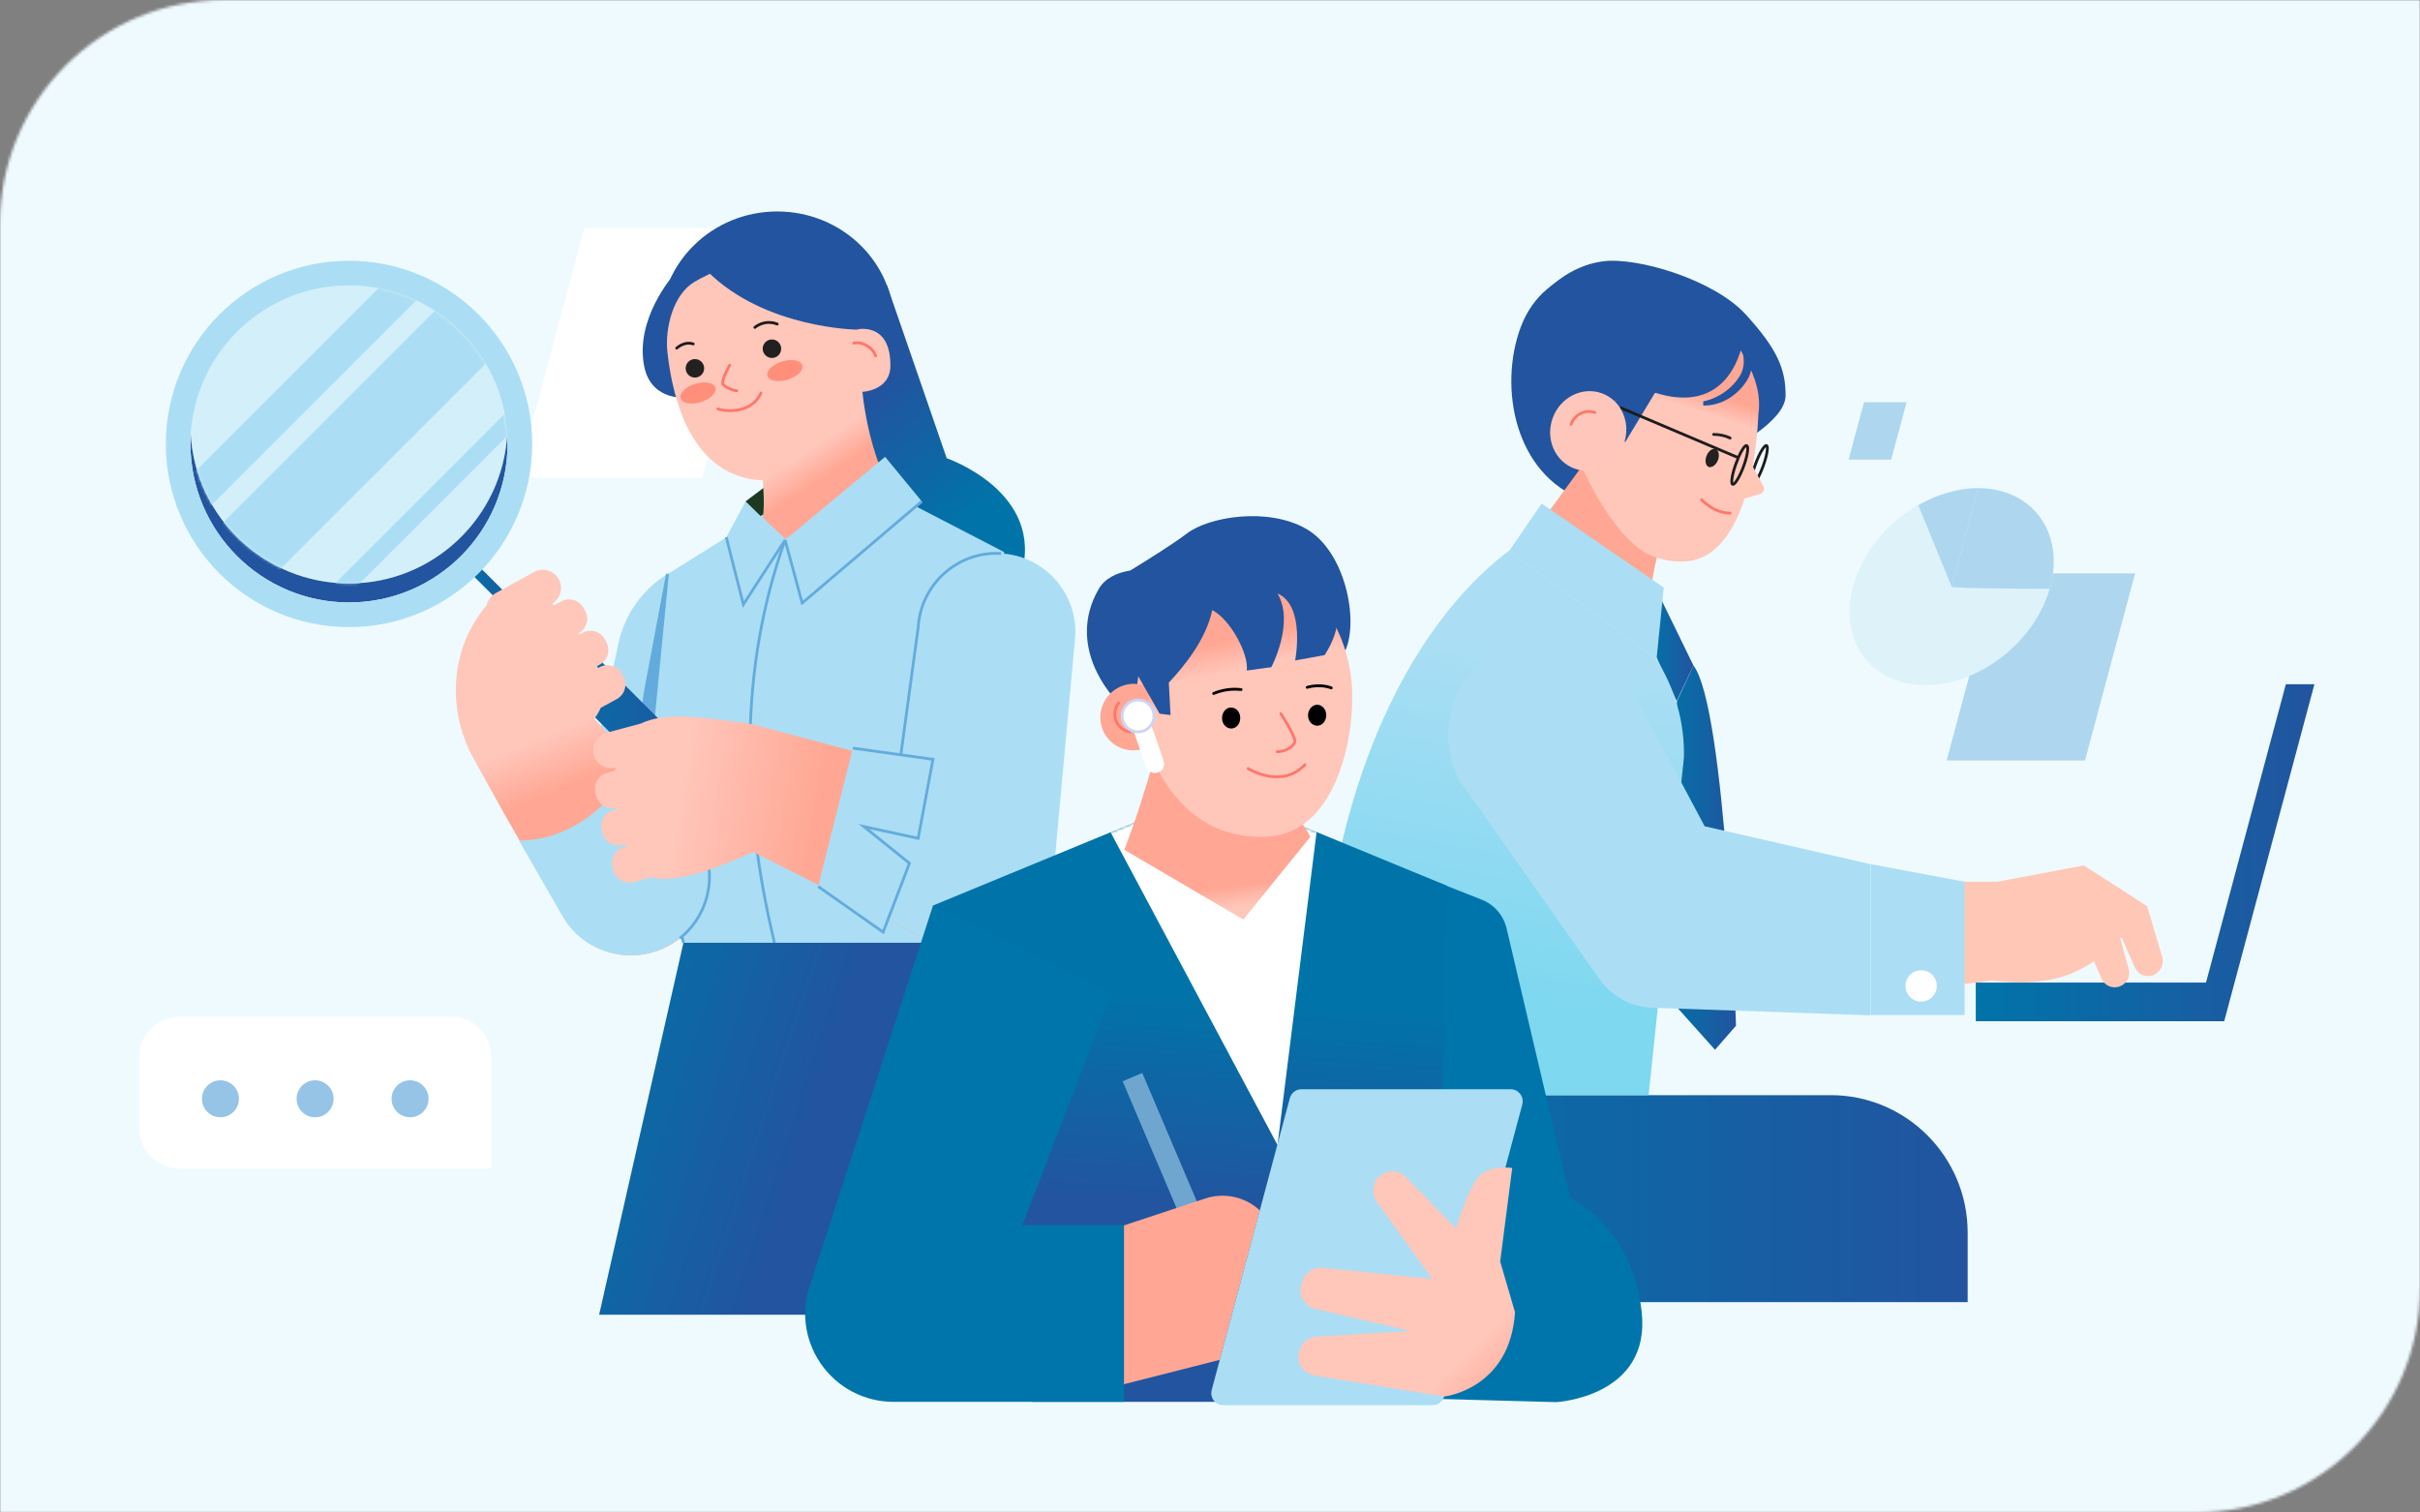
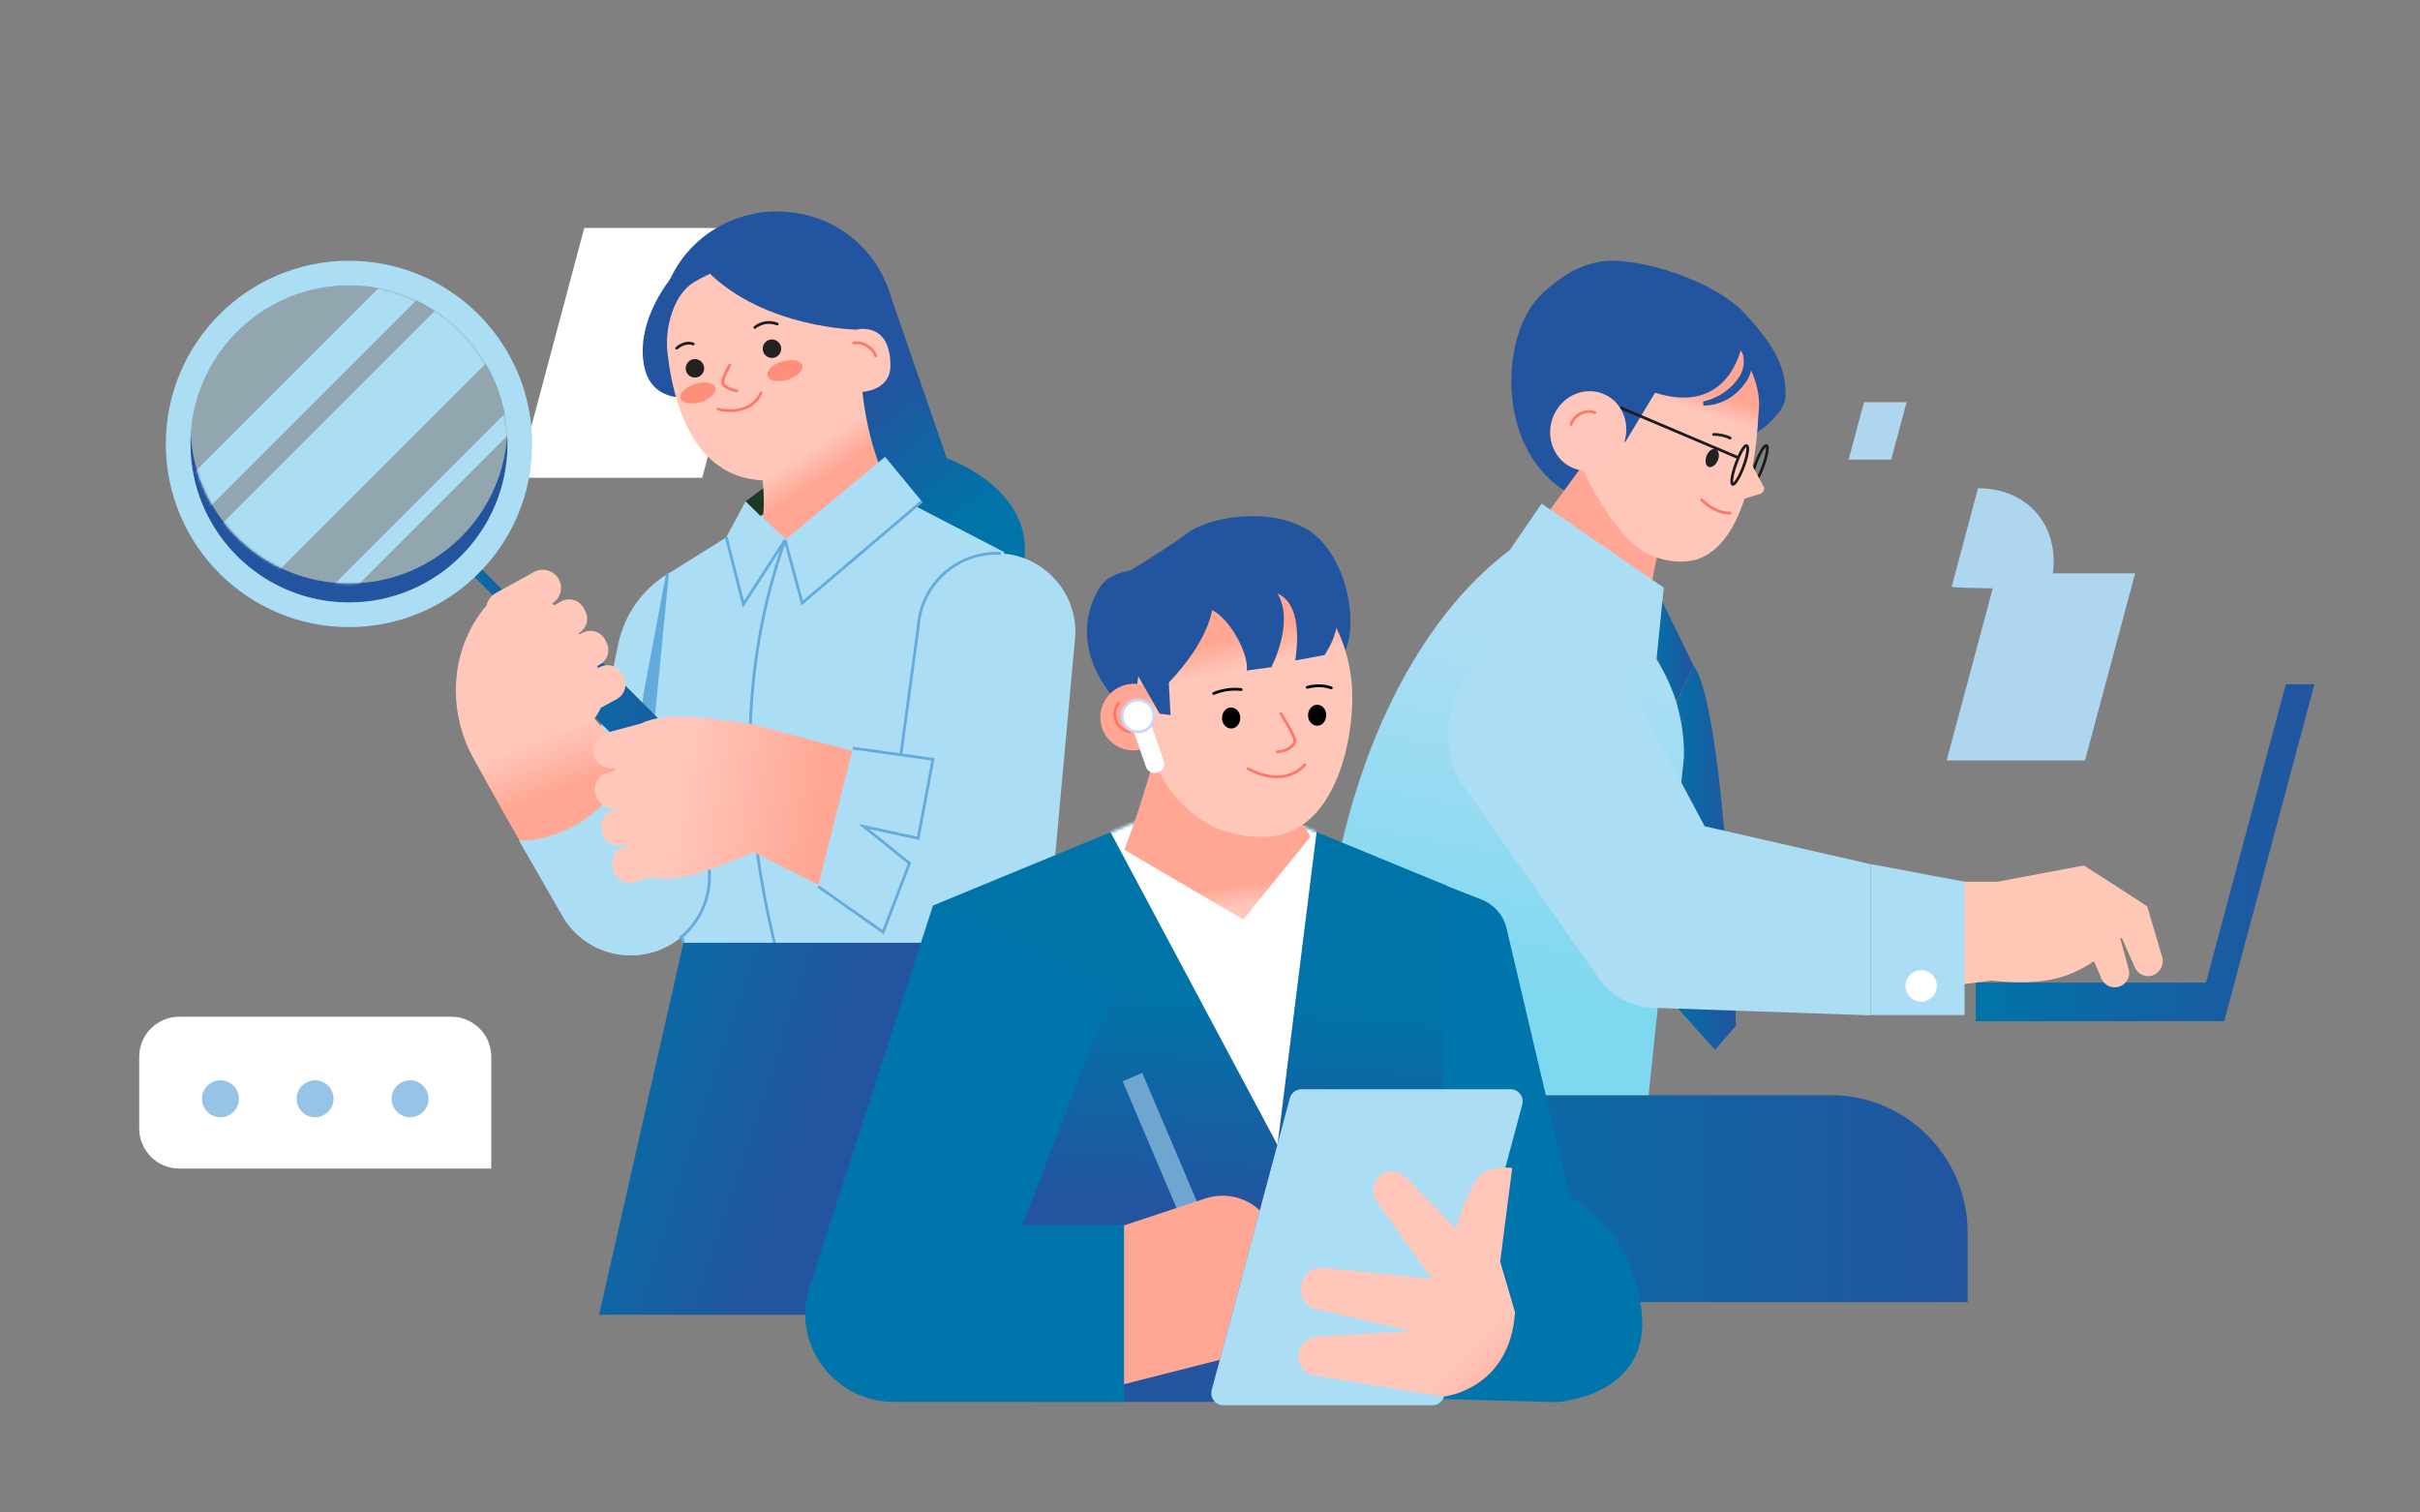
<svg xmlns="http://www.w3.org/2000/svg" width="864" height="540" viewBox="0 0 864 540" fill="none">
  <rect x="0" y="0" width="864" height="540" fill="#808080" stroke="none" />
  <g clip-path="url(#clip0_167_7138)">
    <mask id="mask0_167_7138" style="mask-type:luminance" maskUnits="userSpaceOnUse" x="0" y="0" width="864" height="540">
      <path d="M784 540H0V80C0 35.8 35.8 0 80 0H864V460C864 504.2 828.2 540 784 540Z" fill="white" />
    </mask>
    <g mask="url(#mask0_167_7138)">
-       <path d="M864 0H0V540H864V0Z" fill="#EFFAFF" />
-     </g>
+       </g>
    <mask id="mask1_167_7138" style="mask-type:luminance" maskUnits="userSpaceOnUse" x="0" y="0" width="864" height="540">
      <path d="M784 540H0V80C0 35.8 35.8 0 80 0H864V460C864 504.2 828.2 540 784 540Z" fill="white" />
    </mask>
    <g mask="url(#mask1_167_7138)">
      <path d="M250.7 170.6H184.8L208.6 81.4H274.6L250.7 170.6Z" fill="white" />
    </g>
    <mask id="mask2_167_7138" style="mask-type:luminance" maskUnits="userSpaceOnUse" x="0" y="0" width="864" height="540">
      <path d="M784 540H0V80C0 35.8 35.8 0 80 0H864V460C864 504.2 828.2 540 784 540Z" fill="white" />
    </mask>
    <g mask="url(#mask2_167_7138)">
      <path d="M316.7 101.9L338 163.6C338 163.6 373.4 175.7 364.5 205.5L279.3 230.3L277.5 156.6L316.7 101.9Z" fill="url(#paint0_linear_167_7138)" />
      <path d="M266.2 179L278.3 169.9L282.1 184.7L265.2 190.1L266.2 179Z" fill="#1C3921" />
      <path d="M313.5 173.8L358.5 197.1L351.4 336.7H244L231.2 277.8C228.9 267.2 228.7 256.2 230.7 245.5L238.3 205L272.2 183.8L313.5 173.8Z" fill="#ABDEF4" />
      <path fill-rule="evenodd" clip-rule="evenodd" d="M276.014 336.716C264.098 286.949 263.388 238.746 279.829 192.632L280.771 192.968C264.412 238.854 265.102 286.851 276.986 336.484L276.014 336.716Z" fill="#64ABDD" />
      <path d="M239.1 204.4L238 205.1C229.1 210.7 222.8 219.8 220.7 230.1L204.8 306.4L262.5 304.8L239.1 204.4Z" fill="#ABDEF4" />
      <path fill-rule="evenodd" clip-rule="evenodd" d="M238.791 204.992L231.191 245.492C231.191 245.492 231.191 245.492 231.191 245.492M231.689 277.594L244.489 336.494L243.511 336.706L230.711 277.806C228.397 267.142 228.196 256.075 230.208 245.308L237.809 204.808L238.791 204.992" fill="#64ABDD" />
      <path d="M240.4 98.3C240.4 98.3 226.6 113.8 230 130.8C233.1 146.4 251.6 141.3 251.6 141.3L240.4 98.3Z" fill="#22549F" />
      <path d="M277.5 156.7C300.585 156.7 319.3 138.523 319.3 116.1C319.3 93.677 300.585 75.5 277.5 75.5C254.414 75.5 235.7 93.677 235.7 116.1C235.7 138.523 254.414 156.7 277.5 156.7Z" fill="#22549F" />
      <path d="M307.9 139.9C309.4 153.9 313.6 167.2 317.3 173.2L280.4 192.4L272.4 184.9C273.1 178.3 272.3 172.1 272.3 171.5C247.1 170.4 240.2 143 238.3 125.9C237.3 117.1 240.4 105 248 100.6C250.9 98.9 254.2 97.3 258 95.9C277.9 88.7 296.1 101.7 302.3 103.8L306.1 117.6C306.7 117.5 307.3 117.4 307.9 117.4C313.4 117.4 317.9 120.8 317.9 130.4C318 139.5 307.9 139.9 307.9 139.9Z" fill="url(#paint1_linear_167_7138)" />
      <mask id="mask3_167_7138" style="mask-type:luminance" maskUnits="userSpaceOnUse" x="238" y="93" width="80" height="100">
        <path d="M307.9 139.9C309.4 153.9 313.6 167.2 317.3 173.2L280.4 192.4L272.4 184.9C273.1 178.3 272.3 172.1 272.3 171.5C247.1 170.4 240.2 143 238.3 125.9C237.3 117.1 240.4 105 248 100.6C250.9 98.9 254.2 97.3 258 95.9C277.9 88.7 296.1 101.7 302.3 103.8L306.1 117.6C306.7 117.5 307.3 117.4 307.9 117.4C313.4 117.4 317.9 120.8 317.9 130.4C318 139.5 307.9 139.9 307.9 139.9Z" fill="white" />
      </mask>
      <g mask="url(#mask3_167_7138)">
        <path d="M275.6 127.8C277.423 127.8 278.9 126.323 278.9 124.5C278.9 122.678 277.423 121.2 275.6 121.2C273.778 121.2 272.3 122.678 272.3 124.5C272.3 126.323 273.778 127.8 275.6 127.8Z" fill="#232020" />
        <path d="M248.1 134.8C249.923 134.8 251.4 133.323 251.4 131.5C251.4 129.678 249.923 128.2 248.1 128.2C246.278 128.2 244.8 129.678 244.8 131.5C244.8 133.323 246.278 134.8 248.1 134.8Z" fill="#232020" />
        <path fill-rule="evenodd" clip-rule="evenodd" d="M260.933 130.651C260.933 130.651 260.933 130.651 260.933 130.651L260.931 130.654L260.924 130.665L260.898 130.712C260.875 130.753 260.84 130.813 260.797 130.891C260.71 131.047 260.587 131.271 260.442 131.544C260.151 132.091 259.776 132.83 259.432 133.603C259.086 134.381 258.782 135.173 258.624 135.832C258.544 136.163 258.507 136.438 258.512 136.649C258.516 136.868 258.564 136.955 258.584 136.98C258.59 136.987 258.595 136.993 258.6 137C258.765 137.22 259.09 137.48 259.544 137.748C259.986 138.01 260.509 138.255 261.023 138.461C261.538 138.667 262.032 138.828 262.415 138.925C262.607 138.973 262.761 139.003 262.869 139.016C262.908 139.02 262.936 139.022 262.953 139.022C263.183 138.951 263.436 139.055 263.547 139.277C263.671 139.524 263.571 139.824 263.324 139.947C263.203 140.008 263.08 140.018 263.009 140.021C262.925 140.024 262.838 140.019 262.754 140.009C262.585 139.989 262.385 139.949 262.17 139.894C261.737 139.785 261.2 139.609 260.652 139.389C260.104 139.17 259.533 138.903 259.035 138.609C258.552 138.323 258.093 137.986 257.807 137.61C257.585 137.336 257.518 136.987 257.512 136.669C257.505 136.339 257.562 135.972 257.651 135.599C257.831 134.852 258.164 133.994 258.518 133.197C258.874 132.395 259.261 131.634 259.558 131.075C259.707 130.795 259.834 130.565 259.924 130.404C259.968 130.323 260.004 130.26 260.029 130.217L260.057 130.168L260.065 130.154L260.067 130.15C260.067 130.15 260.067 130.15 260.5 130.4L260.067 130.15C260.205 129.911 260.512 129.829 260.751 129.967C260.99 130.106 261.071 130.412 260.933 130.651Z" fill="#FF7769" />
        <path fill-rule="evenodd" clip-rule="evenodd" d="M271.908 139.846C272.159 139.961 272.27 140.257 272.155 140.508C270.16 144.866 266.372 146.481 263.019 146.945C261.343 147.177 259.763 147.126 258.537 146.984C257.923 146.914 257.394 146.82 256.982 146.727C256.587 146.637 256.26 146.539 256.076 146.447C255.829 146.324 255.729 146.024 255.853 145.777C255.976 145.53 256.277 145.429 256.524 145.553C256.59 145.586 256.813 145.663 257.204 145.752C257.578 145.836 258.071 145.924 258.651 145.991C259.812 146.125 261.307 146.173 262.881 145.955C266.029 145.519 269.441 144.034 271.245 140.092C271.36 139.841 271.657 139.731 271.908 139.846Z" fill="#FF7769" />
        <path fill-rule="evenodd" clip-rule="evenodd" d="M241.6 124.3L241.256 123.943C241.059 124.133 241.053 124.447 241.243 124.644C241.433 124.842 241.747 124.848 241.944 124.658L241.944 124.658L241.947 124.655L241.966 124.638C241.983 124.622 242.01 124.598 242.046 124.567C242.118 124.504 242.227 124.414 242.369 124.309C242.653 124.096 243.062 123.825 243.564 123.586C244.57 123.106 245.904 122.776 247.339 123.269C247.598 123.358 247.88 123.221 247.969 122.962C248.058 122.702 247.92 122.42 247.661 122.331C245.896 121.724 244.281 122.145 243.137 122.69C242.563 122.963 242.098 123.273 241.775 123.514C241.613 123.635 241.486 123.739 241.399 123.815C241.355 123.853 241.321 123.883 241.297 123.905C241.285 123.916 241.275 123.925 241.268 123.931L241.26 123.939L241.258 123.941L241.257 123.942L241.256 123.943C241.256 123.943 241.256 123.943 241.6 124.3ZM241.944 124.658L241.944 124.658L241.944 124.658C241.944 124.658 241.944 124.658 241.944 124.658Z" fill="#1C1C1C" />
        <path fill-rule="evenodd" clip-rule="evenodd" d="M269.5 116.9L269.166 116.533C268.964 116.717 268.949 117.031 269.133 117.234C269.317 117.436 269.631 117.451 269.833 117.267L269.834 117.267L269.837 117.264C269.842 117.26 269.849 117.254 269.86 117.245C269.881 117.227 269.914 117.199 269.959 117.164C270.048 117.093 270.184 116.991 270.363 116.873C270.721 116.637 271.246 116.337 271.91 116.09C273.233 115.598 275.107 115.315 277.323 116.163C277.579 116.261 277.865 116.133 277.963 115.878C278.061 115.622 277.933 115.335 277.677 115.237C275.193 114.286 273.067 114.602 271.565 115.16C270.816 115.438 270.223 115.776 269.816 116.046C269.611 116.181 269.453 116.299 269.344 116.385C269.289 116.429 269.247 116.464 269.217 116.489C269.202 116.502 269.19 116.512 269.182 116.519L269.172 116.528L269.168 116.531L269.167 116.532L269.167 116.533C269.167 116.533 269.166 116.533 269.5 116.9Z" fill="#1C1C1C" />
        <path d="M281.211 135.561C284.642 134.503 286.974 132.191 286.421 130.397C285.867 128.602 282.638 128.005 279.207 129.063C275.777 130.121 273.444 132.433 273.998 134.228C274.551 136.022 277.781 136.619 281.211 135.561Z" fill="#FF8F7B" />
        <path d="M250.207 143.551C253.638 142.493 255.97 140.18 255.417 138.386C254.863 136.592 251.634 135.995 248.203 137.052C244.773 138.11 242.44 140.423 242.994 142.217C243.547 144.011 246.777 144.608 250.207 143.551Z" fill="#FF8F7B" />
      </g>
      <mask id="mask4_167_7138" style="mask-type:luminance" maskUnits="userSpaceOnUse" x="238" y="93" width="80" height="100">
        <path d="M307.9 139.9C309.4 153.9 313.6 167.2 317.3 173.2L280.4 192.4L272.4 184.9C273.1 178.3 272.3 172.1 272.3 171.5C247.1 170.4 240.2 143 238.3 125.9C237.3 117.1 240.4 105 248 100.6C250.9 98.9 254.2 97.3 258 95.9C277.9 88.7 296.1 101.7 302.3 103.8L306.1 117.6C306.7 117.5 307.3 117.4 307.9 117.4C313.4 117.4 317.9 120.8 317.9 130.4C318 139.5 307.9 139.9 307.9 139.9Z" fill="white" />
      </mask>
      <g mask="url(#mask4_167_7138)">
        <path fill-rule="evenodd" clip-rule="evenodd" d="M309.306 123.879C307.921 123.051 306.302 122.673 304.91 122.988C304.641 123.048 304.373 122.879 304.312 122.61C304.251 122.341 304.421 122.073 304.69 122.012C306.398 121.627 308.279 122.099 309.819 123.021C311.358 123.941 312.639 125.359 313.082 126.967C313.155 127.233 312.999 127.508 312.733 127.582C312.467 127.655 312.191 127.499 312.118 127.233C311.762 125.941 310.692 124.708 309.306 123.879Z" fill="#FF7769" />
      </g>
      <path d="M252.6 96.9C273.2 117.4 306.2 117.7 306.2 117.7L303.3 98.3L269.7 91.2L252.6 96.9Z" fill="#22549F" />
      <path d="M369.1 469.4H213.9L244 336.6H351.4C382.8 370.3 373.5 443.8 369.1 469.4Z" fill="url(#paint2_linear_167_7138)" />
      <path d="M316 163.1L280.3 192.8L286.4 215.3L329.1 179L316 163.1Z" fill="#ABDEF4" />
      <path d="M266.2 179L280.3 192.8L265.4 215.8L259.3 191.8L266.2 179Z" fill="#ABDEF4" />
      <path fill-rule="evenodd" clip-rule="evenodd" d="M329.424 179.381L286.123 216.191L279.817 192.931L280.782 192.669L286.676 214.409L328.776 178.619L329.424 179.381Z" fill="#64ABDD" />
      <path fill-rule="evenodd" clip-rule="evenodd" d="M265.603 214.568L259.784 191.677L258.815 191.923L265.197 217.033L280.72 193.072L279.88 192.528L265.603 214.568Z" fill="#64ABDD" />
      <path d="M184.2 220.8L164.6 201.2L167.3 198.5L186.9 218.1L184.2 220.8Z" fill="url(#paint3_linear_167_7138)" />
      <path d="M181.1 155.1C179.3 184.8 154.7 208.3 124.6 208.3C94.5 208.3 69.8 184.7 68.1 155.1C68 156.2 68 157.4 68 158.5C68 189.7 93.4 215.1 124.6 215.1C155.8 215.1 181.2 189.7 181.2 158.5C181.2 157.3 181.1 156.2 181.1 155.1Z" fill="#22549F" />
      <path d="M124.6 93.1C88.5 93.1 59.2 122.4 59.2 158.5C59.2 194.6 88.5 223.9 124.6 223.9C160.7 223.9 190 194.6 190 158.5C190 122.4 160.7 93.1 124.6 93.1ZM124.6 215.1C93.4 215.1 68 189.7 68 158.5C68 157.4 68 156.2 68.1 155.1C69.9 125.4 94.6 101.9 124.6 101.9C154.7 101.9 179.4 125.5 181.1 155.1C181.2 156.2 181.2 157.4 181.2 158.5C181.2 189.7 155.8 215.1 124.6 215.1Z" fill="#ABDEF4" />
      <path opacity="0.4" d="M124.6 208.3C154.7 208.3 179.4 184.7 181.1 155.1C179.3 125.4 154.7 101.9 124.6 101.9C94.5 101.9 69.8 125.5 68.1 155.1C69.8 184.7 94.5 208.3 124.6 208.3Z" fill="#ABDEF4" />
      <mask id="mask5_167_7138" style="mask-type:luminance" maskUnits="userSpaceOnUse" x="68" y="101" width="114" height="108">
        <path d="M124.6 208.3C154.7 208.3 179.4 184.7 181.1 155.1C179.3 125.4 154.7 101.9 124.6 101.9C94.5 101.9 69.8 125.5 68.1 155.1C69.8 184.7 94.5 208.3 124.6 208.3Z" fill="white" />
      </mask>
      <g mask="url(#mask5_167_7138)">
        <path d="M196.147 107.116L177.621 88.59L53.878 212.333L72.404 230.859L196.147 107.116Z" fill="#ABDEF4" />
        <path d="M172.437 83.409L163.528 74.499L39.785 198.242L48.695 207.151L172.437 83.409Z" fill="#ABDEF4" />
        <path d="M212.862 123.851L208.478 119.467L84.735 243.209L89.119 247.593L212.862 123.851Z" fill="#ABDEF4" />
      </g>
      <path d="M248.5 289C246.5 289 244.5 288.2 243 286.7L184.9 228.6C181.8 225.5 181.8 220.6 184.9 217.5C188 214.4 192.9 214.4 196 217.5L254.1 275.6C257.2 278.7 257.2 283.6 254.1 286.7C252.5 288.2 250.5 289 248.5 289Z" fill="url(#paint4_linear_167_7138)" />
      <path d="M247.9 296.3L226.4 272.3L221.8 267.2L221.7 267.1L212.2 256.6C213.2 255.3 213.9 254 214.5 252.7C214.6 252.7 214.6 252.7 214.7 252.6L220.2 249.6C223.1 248 224.1 244.4 222.6 241.6L222.1 240.6C220.5 237.7 216.9 236.7 214.1 238.2L213.5 238.5C213.4 238.3 213.3 238 213.2 237.8L214.1 237.3C217 235.7 218 232.1 216.5 229.3L216 228.3C214.4 225.4 210.8 224.4 208 225.9L206.9 226.5C206.8 226.4 206.7 226.2 206.6 226.1C209.4 224.5 210.5 220.9 208.9 218.1L208.4 217.1C206.8 214.2 203.2 213.2 200.4 214.7L197.8 216.1C197.6 215.9 197.3 215.7 197.1 215.5C200.1 213.7 201.2 209.9 199.5 206.8C197.8 203.7 193.8 202.5 190.7 204.2L176.9 211.8C175.2 212.8 174.1 214.4 173.7 216.2C172.1 218 170.7 220 169.3 222.3C160.5 237.1 160.7 255.6 169 270.7L180 290.5L185.5 300.1L200.9 326.9C208.6 340.4 225.9 345.1 239.4 337.3C253.7 328.9 257.7 309.8 247.9 296.3Z" fill="url(#paint5_linear_167_7138)" />
      <path d="M239.2 337.3C225.7 345.1 208.4 340.5 200.7 326.9L185.3 300.1C197 300.3 214.8 293.9 226.4 272.3L247.9 296.3C257.7 309.8 253.7 328.9 239.2 337.3Z" fill="#ABDEF4" />
      <path fill-rule="evenodd" clip-rule="evenodd" d="M247.51 296.714L226.028 272.734L226.772 272.066L248.29 296.086L248.305 296.106C257.464 308.725 254.818 326.027 243.011 335.392L242.389 334.608C253.775 325.578 256.333 308.894 247.51 296.714Z" fill="#64ABDD" />
      <path d="M354 281.3L311.1 269.9L267.9 258.4C253.6 256.7 238.4 253.6 228.9 258.3L216.6 261.6C213.1 262.5 211.1 266.1 212 269.5C212.9 272.9 216.3 274.9 219.7 274.1C219.7 274.4 219.6 274.7 219.6 275.1L216.8 275.9C213.6 276.7 211.8 280 212.6 283.1L212.9 284.2C213.7 287.3 217 289.2 220.1 288.4C220.1 288.6 220.2 288.7 220.2 288.9L219 289.2C215.8 290 214 293.3 214.8 296.4L215.1 297.5C215.9 300.7 219.2 302.5 222.3 301.7L223.3 301.4C223.4 301.7 223.5 301.9 223.6 302.2L222.9 302.4C219.7 303.2 217.9 306.5 218.7 309.6L219 310.7C219.8 313.9 223.1 315.7 226.2 314.9L232.3 313.3C232.4 313.3 232.5 313.2 232.7 313.2C243.1 316.3 264 306.2 269 304.2L298.6 319.2H298.7L335.6 337.9C352.1 344.3 370.6 334.9 375.2 317.8C379.5 302 370 285.6 354 281.3Z" fill="url(#paint6_linear_167_7138)" />
      <path d="M357.4 197.6C341.9 196.7 328.7 208.6 327.8 224.1L321.2 272.6L311.2 269.9L298.7 319.2H298.8L335.7 337.9C352.2 344.3 370.7 334.9 375.3 317.8C376 315.2 376.3 312.7 376.3 310.2L383.9 227C384.7 211.7 372.8 198.4 357.4 197.6Z" fill="#ABDEF4" />
      <path fill-rule="evenodd" clip-rule="evenodd" d="M327.302 224.052C328.228 208.289 341.656 196.185 357.429 197.101L357.371 198.099C342.15 197.216 329.183 208.901 328.299 224.129L328.298 224.148L321.695 272.668L320.704 272.533L327.302 224.052Z" fill="#64ABDD" />
      <path d="M292.1 316.5L315.3 332.8L324.7 308.2L308.4 295.1L327.8 299.3L333.1 271.1L304.5 267.1L292.1 316.5Z" fill="#ABDEF4" />
      <path fill-rule="evenodd" clip-rule="evenodd" d="M304.569 266.605L333.688 270.678L328.196 299.898L310.364 296.037L325.297 308.039L315.538 333.578L291.812 316.909L292.387 316.091L315.062 332.022L324.103 308.362L306.436 294.163L327.403 298.703L332.512 271.523L304.431 267.595L304.569 266.605Z" fill="#64ABDD" />
      <path d="M542.9 116.9C535 138.2 540.7 169.4 565.4 178.5C590.1 187.6 617.1 172.7 625 151.4C632.9 130.1 622.5 107.6 597.7 98.5C578.2 91.3 551.5 93.7 542.9 116.9Z" fill="#22549F" />
      <path fill-rule="evenodd" clip-rule="evenodd" d="M625.817 172.567C625.817 172.567 625.817 172.567 625.816 172.566ZM625.769 172.403C625.76 172.35 625.752 172.286 625.746 172.208C625.723 171.855 625.762 171.339 625.873 170.682C626.093 169.378 626.577 167.619 627.278 165.722C627.979 163.826 628.754 162.175 629.436 161.04C629.778 160.47 630.084 160.052 630.331 159.799C630.386 159.743 630.434 159.7 630.475 159.666C630.484 159.718 630.492 159.782 630.497 159.861C630.521 160.213 630.482 160.73 630.371 161.386C630.151 162.691 629.667 164.45 628.966 166.346C628.265 168.243 627.49 169.894 626.808 171.028C626.465 171.599 626.159 172.017 625.912 172.269C625.858 172.325 625.81 172.369 625.769 172.403ZM630.427 159.501C630.427 159.501 630.427 159.502 630.428 159.503ZM624.887 170.516C625.12 169.133 625.624 167.313 626.34 165.376C627.055 163.439 627.856 161.728 628.578 160.526C628.937 159.928 629.29 159.434 629.617 159.1C629.779 158.934 629.955 158.786 630.143 158.691C630.33 158.595 630.589 158.524 630.86 158.624C631.131 158.724 631.281 158.947 631.361 159.141C631.442 159.335 631.48 159.563 631.495 159.794C631.526 160.26 631.473 160.865 631.357 161.552C631.124 162.935 630.62 164.756 629.904 166.693C629.188 168.63 628.388 170.341 627.665 171.543C627.307 172.141 626.954 172.635 626.627 172.969C626.465 173.134 626.288 173.282 626.101 173.378C625.913 173.473 625.655 173.545 625.384 173.444C625.113 173.344 624.963 173.122 624.882 172.928C624.802 172.733 624.764 172.506 624.749 172.274C624.717 171.808 624.771 171.204 624.887 170.516Z" fill="#1C1C1C" />
      <path d="M545.7 111.5C545.7 111.5 555.1 95.6 572.3 93.3C584.5 91.7 611.9 99.8 623.3 112.3C634.7 124.8 637.5 131.9 637.5 141.2C637.5 150.5 618 160.2 618 160.2L545.7 111.5Z" fill="#22549F" />
      <path d="M588.7 221.6L546.3 191.7L569.4 160.2L598.3 179.9L594.8 188.9C591.6 197.1 589.7 205.8 589.1 214.6L588.7 221.6Z" fill="url(#paint7_linear_167_7138)" />
      <path d="M618.3 119.9L597.4 139.3C586.1 140.9 577.1 142.9 576 143.2C575.9 143.2 575.9 143.2 575.9 143.2L566.2 146.1L565.1 167.4C565.1 167.4 576.7 193.9 590.4 198.7C593.8 199.9 597.2 200.6 600.7 200.5C619.8 200.3 626.7 171.7 627.8 147.9C629.2 137.9 624.3 129.4 618.3 119.9Z" fill="url(#paint8_linear_167_7138)" />
      <path d="M624.1 163.4L629.6 173.6C630.2 174.6 629.6 175.9 628.5 176.3L620.4 178.8L618.3 172.8L624.1 163.4Z" fill="#FFC7B6" />
      <path fill-rule="evenodd" clip-rule="evenodd" d="M607.166 178.027C607.372 177.843 607.688 177.861 607.872 178.066L607.5 178.4C607.872 178.066 607.872 178.066 607.872 178.066L607.872 178.066C607.872 178.066 607.872 178.066 607.872 178.066L607.874 178.068L607.881 178.076C607.888 178.084 607.899 178.096 607.915 178.112C607.945 178.144 607.991 178.193 608.053 178.256C608.176 178.381 608.36 178.562 608.6 178.78C609.081 179.216 609.783 179.8 610.663 180.383C612.431 181.553 614.884 182.7 617.7 182.7C617.976 182.7 618.2 182.924 618.2 183.2C618.2 183.476 617.976 183.7 617.7 183.7C614.615 183.7 611.969 182.447 610.111 181.217C609.18 180.6 608.438 179.983 607.928 179.52C607.672 179.288 607.475 179.094 607.34 178.957C607.272 178.888 607.22 178.834 607.185 178.796C607.167 178.777 607.153 178.762 607.144 178.751L607.132 178.739L607.129 178.735L607.128 178.734L607.128 178.734C607.128 178.734 607.127 178.734 607.5 178.4L607.127 178.734C606.943 178.528 606.961 178.212 607.166 178.027Z" fill="#FF7769" />
      <path d="M622.4 120.5C622.7 118.6 622.7 117 622.6 116.3L619.9 117.3C619.8 117.2 619.7 117 619.5 116.9C619.5 116.9 618.8 117.5 618.6 117.7L578.3 132.1C578.3 132.1 577.9 137.1 584 139.3L572.5 145.3L580.2 157.9L590.9 140.2C611.3 146.7 619.2 133.7 621.7 124.3C622.8 127.4 623 130.7 621.5 133.6C618.8 138.5 613.6 142.2 608.1 143.3V144.8C614.8 144.9 621 140.8 624.2 135C626.6 130.1 625.2 124.8 622.4 120.5Z" fill="#22549F" />
      <path d="M613.3 164.4C614 162.7 613.7 160.9 612.6 160.4C611.5 159.9 610 160.9 609.3 162.7C608.6 164.4 608.9 166.2 610 166.7C611.1 167.1 612.6 166.1 613.3 164.4Z" fill="#232020" />
      <path fill-rule="evenodd" clip-rule="evenodd" d="M611.304 155.1C611.304 154.826 611.526 154.604 611.8 154.604C613.861 154.604 616.04 155.015 617.922 155.956C618.167 156.079 618.266 156.377 618.144 156.622C618.021 156.867 617.723 156.966 617.478 156.843C615.76 155.984 613.739 155.596 611.8 155.596C611.526 155.596 611.304 155.374 611.304 155.1Z" fill="#232020" />
      <path fill-rule="evenodd" clip-rule="evenodd" d="M621.071 163.572C620.862 164.291 620.557 165.003 620.266 165.682L620.265 165.685C619.575 167.558 619.112 169.296 618.906 170.591C618.802 171.243 618.768 171.76 618.794 172.116C618.8 172.202 618.81 172.273 618.82 172.33C618.859 172.298 618.903 172.258 618.954 172.207C619.203 171.959 619.513 171.544 619.861 170.976C620.552 169.848 621.339 168.204 622.031 166.327C622.723 164.449 623.187 162.708 623.38 161.414C623.478 160.762 623.502 160.251 623.465 159.901C623.453 159.792 623.437 159.709 623.42 159.649C623.405 159.661 623.388 159.674 623.37 159.689C623.204 159.83 622.989 160.079 622.737 160.446C622.24 161.167 621.66 162.25 621.071 163.572ZM623.528 159.583C623.528 159.583 623.527 159.584 623.526 159.584ZM618.871 172.495C618.871 172.495 618.871 172.495 618.87 172.493C618.871 172.494 618.871 172.495 618.871 172.495ZM622.723 158.926C622.956 158.73 623.336 158.485 623.758 158.626L623.767 158.629L623.775 158.632C624.036 158.729 624.196 158.934 624.291 159.133C624.385 159.33 624.434 159.56 624.46 159.795C624.51 160.268 624.472 160.875 624.369 161.561C624.163 162.942 623.677 164.751 622.969 166.673C622.261 168.595 621.447 170.302 620.714 171.499C620.349 172.094 619.991 172.585 619.661 172.914C619.498 173.078 619.32 173.224 619.13 173.316C618.941 173.408 618.676 173.476 618.403 173.36C618.145 173.249 618.005 173.027 617.929 172.838C617.851 172.644 617.813 172.419 617.796 172.188C617.763 171.721 617.81 171.119 617.919 170.434C618.137 169.057 618.622 167.249 619.331 165.327L619.335 165.315L619.34 165.303C619.643 164.597 619.929 163.927 620.119 163.263L620.129 163.229L620.143 163.197C620.749 161.833 621.363 160.677 621.913 159.879C622.186 159.483 622.459 159.151 622.723 158.926Z" fill="#1C1C1C" />
      <path fill-rule="evenodd" clip-rule="evenodd" d="M620.405 163.86L578.205 145.96L578.595 145.04L620.795 162.94L620.405 163.86Z" fill="#1C1C1C" />
      <path d="M579.698 158.54C582.435 151.132 578.985 143.031 571.992 140.447C564.998 137.863 557.109 141.774 554.372 149.182C551.635 156.59 555.085 164.69 562.079 167.274C569.072 169.858 576.961 165.948 579.698 158.54Z" fill="#FFC7BB" />
      <path fill-rule="evenodd" clip-rule="evenodd" d="M569.234 147.771C566.103 146.666 562.581 148.318 561.37 151.67C561.276 151.929 560.99 152.064 560.73 151.97C560.47 151.876 560.336 151.59 560.43 151.33C561.819 147.482 565.897 145.533 569.566 146.828C569.827 146.92 569.963 147.206 569.871 147.466C569.78 147.727 569.494 147.863 569.234 147.771Z" fill="#FF7769" />
      <path d="M816.1 244.3L787.6 350.8H705.4V364.6H783.9H792.6H794.1L826.3 244.3H816.1Z" fill="url(#paint9_linear_167_7138)" />
      <path d="M469.5 391C455.4 426.5 481.6 464.9 519.7 464.9H702.5V440.1C702.5 413 680.6 391 653.6 391H469.5Z" fill="url(#paint10_linear_167_7138)" />
      <path d="M604.6 237.6C616.1 252.4 619.8 366.2 619.8 366.2L612.3 374.8L594.3 354.7L598.7 250.4L604.6 237.6Z" fill="url(#paint11_linear_167_7138)" />
      <path d="M592.7 213.2L604.6 237.6L598.6 250.3L588.6 228.6L592.7 213.2Z" fill="url(#paint12_linear_167_7138)" />
      <path d="M601.2 270.5L588.6 391H469.5C469.5 262.2 517.9 212.2 538.8 196.6L591.4 235.4C598 245.8 601.5 257.9 601.2 270.5Z" fill="url(#paint13_linear_167_7138)" />
      <path d="M594 209.8L591.4 235.6V235.5L538.8 196.7L550.4 179.8L594 209.8Z" fill="#ABDEF4" />
      <path d="M772 341.8L766.6 323.6L757.1 317.4L744 309L713.1 314.8H681.7L675.5 354.6L711.1 350.1C728.4 351.9 737.9 349.7 747.6 343.2L750.3 349.4C751.4 352 754.4 353.2 757 352.1C759.4 351.1 760.7 348.5 760 346L757 335.1C757.1 335 757.1 334.9 757.2 334.8L757.6 335L762.2 345.4C763.3 348 766.3 349.2 768.9 348.1C771.4 346.9 772.7 344.3 772 341.8Z" fill="#FFC7B6" />
      <path d="M608.6 295L582.3 245.6C573.4 229.4 553.4 223 536.7 231C519 239.5 511.9 261.1 521 278.5L571 349.5C575.4 355.8 582.5 359.6 590.1 359.8L667.7 362.5V308.5L608.6 295Z" fill="#ABDEF4" />
      <path d="M701.4 314.8L667.8 308.5V362.4H701.4V314.8Z" fill="#ABDEF4" />
      <path d="M685.9 357.6C688.993 357.6 691.5 355.092 691.5 352C691.5 348.907 688.993 346.4 685.9 346.4C682.807 346.4 680.3 348.907 680.3 352C680.3 355.092 682.807 357.6 685.9 357.6Z" fill="white" />
      <path d="M506.4 312.3L529 321.2C533.5 323 536.8 326.8 537.9 331.5L560.5 427.6C560.5 427.6 582.6 437.6 586.1 468.2C589.6 498.8 555.6 500.6 555.6 500.6L511.5 499.4L510 415.7L506.4 312.3Z" fill="#0075AB" />
      <path d="M408 292.4L333.1 323.3L368.6 500.5H512.8L516.5 316.2L463.6 294.4L408 292.4Z" fill="url(#paint14_linear_167_7138)" />
      <mask id="mask6_167_7138" style="mask-type:luminance" maskUnits="userSpaceOnUse" x="333" y="292" width="184" height="209">
        <path d="M408 292.4L333.1 323.3L368.6 500.5H512.8L516.5 316.2L463.6 294.4L408 292.4Z" fill="white" />
      </mask>
      <g mask="url(#mask6_167_7138)">
        <path d="M390.4 285.7L456.1 408.8L470.9 290.3L390.4 285.7Z" fill="white" />
      </g>
      <path d="M401.4 500.5H319C308.6 500.5 298.9 495.4 293 486.8C287.1 478.2 285.8 467.3 289.6 457.6L333.1 323.3L396.9 354.6L365 437.4H401.4V500.5Z" fill="#0075AB" />
      <path d="M407.812 383.073L400.817 386.046L432.026 459.494L439.021 456.521L407.812 383.073Z" fill="#6FA6D0" />
      <path d="M449.4 431.8L449.8 432.2L435.5 485.5L401.3 494.2V437.5L430.3 427.9C436.9 425.7 444.2 427.2 449.4 431.8Z" fill="url(#paint15_linear_167_7138)" />
      <path d="M511.5 501.7H436.7C433.9 501.7 431.9 499 432.6 496.3L460.5 392.1C461 390.2 462.7 388.9 464.6 388.9H539.4C542.2 388.9 544.2 391.6 543.5 394.3L515.6 498.5C515.1 500.4 513.4 501.7 511.5 501.7Z" fill="#ABDEF4" />
      <path d="M540.9 468.5L535.6 450.4L539.9 417C539.9 417 531.4 415.7 527.6 420.5C523.8 425.3 519.8 438.6 519.8 438.6L501.5 419.8C498.8 417.5 494.8 417.7 492.3 420.1C489.9 422.5 489.6 426.2 491.5 429L511.3 456.6L472.6 452.7C469.3 452.2 466 454.2 465 457.4L464.6 458.5C463.4 462.3 465.7 466.4 469.6 467.3L503.5 475.2L470.1 477.2C467 477.4 464.4 479.6 463.8 482.7L463.7 483C462.9 486.8 465.4 490.4 469.2 491.1L515.6 498.6C515.6 498.6 539.1 496.1 540.9 468.5Z" fill="url(#paint16_linear_167_7138)" />
      <path d="M467.8 298.8L443.9 328.3L401.4 303.4C410.5 279.7 415.1 258.5 415.1 258.5L463.2 279.9C461.9 294.1 464.8 292.3 467.8 298.8Z" fill="url(#paint17_linear_167_7138)" />
      <path d="M466.5 188.9C452.7 180.9 431.5 184.5 423.7 190.5C419 194.1 409.9 199.8 403.5 203.7C398.6 204.5 394.4 206.5 392.2 210.4C380.3 231.2 397.8 249.2 397.8 249.2L408.1 246.6L423.4 215.8L480.4 232.1C485.1 221.2 480.3 197 466.5 188.9Z" fill="#22549F" />
      <path d="M471.6 215.4C478.9 224.7 482.6 236.3 482.8 248.1C483.1 265.6 476.2 297.5 452.5 298.7C417.7 300.5 407.7 263.9 406 252.6C404.3 241.2 411.4 207.8 437.1 202.1C453.4 198.4 464.6 206.4 471.6 215.4Z" fill="url(#paint18_linear_167_7138)" />
      <path d="M436.3 256.4C436.3 258.5 437.8 260.1 439.6 260.1C441.4 260.1 442.8 258.4 442.8 256.3C442.8 254.2 441.3 252.6 439.5 252.6C437.7 252.6 436.3 254.3 436.3 256.4Z" fill="black" />
      <path d="M467 255.4C467 257.5 468.5 259.1 470.3 259.1C472.1 259.1 473.5 257.4 473.5 255.3C473.5 253.2 472 251.6 470.2 251.6C468.4 251.7 467 253.4 467 255.4Z" fill="black" />
      <path fill-rule="evenodd" clip-rule="evenodd" d="M457.03 254.379C457.262 254.23 457.571 254.297 457.721 254.529L457.3 254.8C457.721 254.529 457.721 254.529 457.721 254.529L457.737 254.554L457.782 254.626C457.822 254.688 457.88 254.78 457.954 254.897C458.102 255.131 458.312 255.467 458.563 255.875C459.065 256.691 459.731 257.797 460.385 258.954C461.038 260.109 461.685 261.325 462.144 262.359C462.374 262.875 462.562 263.359 462.681 263.773C462.792 264.162 462.87 264.581 462.785 264.921L462.783 264.929C462.54 265.842 461.73 266.807 460.583 267.545C459.42 268.294 457.856 268.847 456.014 268.9C455.738 268.908 455.508 268.69 455.5 268.414C455.492 268.138 455.71 267.908 455.986 267.9C457.644 267.853 459.03 267.356 460.042 266.704C461.067 266.045 461.657 265.262 461.816 264.676C461.83 264.613 461.826 264.42 461.719 264.048C461.619 263.697 461.451 263.262 461.231 262.765C460.79 261.775 460.162 260.591 459.515 259.446C458.869 258.303 458.21 257.209 457.712 256.399C457.463 255.995 457.254 255.662 457.108 255.431C457.035 255.315 456.978 255.225 456.939 255.163L456.894 255.094L456.88 255.071C456.73 254.838 456.797 254.529 457.03 254.379Z" fill="#FF7769" />
      <path fill-rule="evenodd" clip-rule="evenodd" d="M475.498 245.141C475.498 245.141 475.498 245.141 475.302 245.596L475.498 245.141C475.752 245.251 475.868 245.545 475.759 245.798C475.649 246.052 475.355 246.168 475.102 246.059C475.102 246.059 475.102 246.059 475.102 246.059C475.102 246.059 475.102 246.059 475.102 246.059L475.102 246.059L475.101 246.059L475.097 246.057L475.071 246.046C475.046 246.037 475.009 246.022 474.958 246.003C474.856 245.965 474.702 245.911 474.5 245.85C474.098 245.729 473.506 245.578 472.765 245.47C471.283 245.253 469.206 245.204 466.837 245.881C466.572 245.957 466.295 245.803 466.219 245.537C466.143 245.272 466.297 244.995 466.563 244.919C469.094 244.196 471.317 244.247 472.91 244.48C473.706 244.597 474.346 244.759 474.79 244.893C475.012 244.96 475.185 245.021 475.305 245.065C475.365 245.087 475.411 245.105 475.444 245.118C475.46 245.125 475.473 245.13 475.482 245.134L475.493 245.139L475.496 245.14L475.498 245.141L475.498 245.141Z" fill="black" />
      <path fill-rule="evenodd" clip-rule="evenodd" d="M443.04 246.696C439.829 246.307 436.516 246.793 433.493 248.061C433.239 248.168 432.946 248.048 432.839 247.793C432.732 247.539 432.852 247.246 433.107 247.139C436.284 245.807 439.771 245.293 443.16 245.704C443.434 245.737 443.63 245.986 443.596 246.26C443.563 246.534 443.314 246.729 443.04 246.696Z" fill="black" />
      <path fill-rule="evenodd" clip-rule="evenodd" d="M466.241 272.634C466.443 272.823 466.454 273.139 466.266 273.341C461.959 277.959 456.685 278.311 452.545 277.529C450.477 277.138 448.679 276.464 447.4 275.889C446.759 275.601 446.246 275.337 445.892 275.144C445.715 275.047 445.578 274.969 445.484 274.913C445.437 274.886 445.4 274.864 445.375 274.849L445.346 274.831L445.339 274.826L445.336 274.825L445.335 274.824C445.335 274.824 445.335 274.824 445.6 274.4L445.335 274.824C445.101 274.678 445.03 274.369 445.176 274.135C445.322 273.901 445.631 273.83 445.865 273.976C445.865 273.976 445.865 273.976 445.865 273.976L445.865 273.976L445.865 273.976M445.865 273.976L445.866 273.976L445.871 273.98L445.894 273.994C445.915 274.006 445.947 274.026 445.99 274.051C446.075 274.101 446.204 274.175 446.371 274.266C446.706 274.448 447.195 274.701 447.81 274.977C449.04 275.53 450.761 276.174 452.73 276.546C456.665 277.289 461.541 276.941 465.534 272.659C465.723 272.457 466.039 272.446 466.241 272.634" fill="#FF7769" />
      <path d="M416.3 252.6C418.1 258.9 414.5 265.5 408.1 267.4C401.7 269.3 395.1 265.7 393.3 259.4C391.5 253.1 395.1 246.5 401.5 244.6C407.8 242.8 414.5 246.4 416.3 252.6Z" fill="url(#paint19_linear_167_7138)" />
      <path fill-rule="evenodd" clip-rule="evenodd" d="M399.718 250.614C399.931 250.789 399.962 251.104 399.786 251.318C398.502 252.876 398.13 255.186 398.867 257.122C399.603 259.053 401.452 260.529 403.468 260.804C403.741 260.842 403.933 261.094 403.895 261.367C403.858 261.641 403.606 261.832 403.332 261.795C400.948 261.47 398.797 259.746 397.933 257.478C397.07 255.213 397.498 252.523 399.014 250.682C399.19 250.469 399.505 250.438 399.718 250.614Z" fill="#FF7769" />
      <path d="M413.4 275.8C411.7 276.4 409.7 275.5 409.1 273.7L403.7 258L410 255.8L415.4 271.5C416.1 273.3 415.2 275.2 413.4 275.8Z" fill="white" />
      <path d="M406.3 261.3C409.448 261.3 412 258.748 412 255.6C412 252.452 409.448 249.9 406.3 249.9C403.152 249.9 400.6 252.452 400.6 255.6C400.6 258.748 403.152 261.3 406.3 261.3Z" fill="white" />
      <path fill-rule="evenodd" clip-rule="evenodd" d="M406.3 250.4C403.428 250.4 401.1 252.728 401.1 255.6C401.1 258.472 403.428 260.8 406.3 260.8C409.172 260.8 411.5 258.472 411.5 255.6C411.5 252.728 409.172 250.4 406.3 250.4ZM400.1 255.6C400.1 252.176 402.876 249.4 406.3 249.4C409.724 249.4 412.5 252.176 412.5 255.6C412.5 259.024 409.724 261.8 406.3 261.8C402.876 261.8 400.1 259.024 400.1 255.6Z" fill="#CDD4F6" />
      <path d="M472.6 209C461.5 198.8 427.5 190.5 419.9 209L420.9 209.8L409.2 209C409.2 209 400.9 226.9 400.7 227.8C400.6 228.2 403 232.9 405.5 237.8L404.6 238.3L414 254.8L417.9 255.3L417.3 243.7C422.8 237.9 430.7 228.1 432.8 217.8C439.6 221.4 446 234 445.1 239.4L453.9 238.2C453.9 238.2 462.3 222.3 456.1 211.9C466.2 216.2 462.4 235.8 462.4 235.8L472.9 233.9C472.8 233.9 483.7 219.3 472.6 209Z" fill="#22549F" />
      <path d="M744.4 271.5H695L712.9 204.7H762.3L744.4 271.5Z" fill="#AED6EF" />
      <path d="M675.2 164.1H660L665.5 143.6H680.7L675.2 164.1Z" fill="#AED6EF" />
-       <path d="M732 209.5C731.9 209.7 731.9 210 731.8 210.2C726.3 229.3 706.6 244.6 687.4 244.6C668 244.6 656.4 228.9 661.6 209.4C664.8 197.3 673.8 186.6 684.8 180.3C691.5 176.5 698.8 174.2 706.2 174.2C711.2 174.2 715.8 175.3 719.6 177.2C730.5 182.8 735.8 195.1 732 209.5Z" fill="#DEF2FA" />
      <path d="M732 209.5C731.9 209.7 731.9 210 731.8 210.2C716.9 210.2 700.3 210 697.3 209.6C697 209.6 696.8 209.5 696.8 209.5L706.2 174.3C711.2 174.3 715.8 175.4 719.6 177.3C730.5 182.8 735.8 195.1 732 209.5Z" fill="#AED6EF" />
-       <path d="M706.2 174.3L696.8 209.5L684.9 180.4C691.5 176.6 698.9 174.3 706.2 174.3Z" fill="#AED6EF" />
      <path d="M175.4 417.2H64C56.1 417.2 49.7 410.8 49.7 402.9V377.3C49.7 369.4 56.1 363 64 363H161.1C169 363 175.4 369.4 175.4 377.3V417.2Z" fill="white" />
      <path d="M78.7 398.9C82.345 398.9 85.3 395.945 85.3 392.3C85.3 388.655 82.345 385.7 78.7 385.7C75.055 385.7 72.1 388.655 72.1 392.3C72.1 395.945 75.055 398.9 78.7 398.9Z" fill="#95C4E6" />
      <path d="M112.5 398.9C116.145 398.9 119.1 395.945 119.1 392.3C119.1 388.655 116.145 385.7 112.5 385.7C108.855 385.7 105.9 388.655 105.9 392.3C105.9 395.945 108.855 398.9 112.5 398.9Z" fill="#95C4E6" />
      <path d="M146.4 398.9C150.045 398.9 153 395.945 153 392.3C153 388.655 150.045 385.7 146.4 385.7C142.755 385.7 139.8 388.655 139.8 392.3C139.8 395.945 142.755 398.9 146.4 398.9Z" fill="#95C4E6" />
    </g>
  </g>
  <defs>
    <linearGradient id="paint0_linear_167_7138" x1="325.252" y1="201.396" x2="290.702" y2="156.62" gradientUnits="userSpaceOnUse">
      <stop stop-color="#0074A8" />
      <stop offset="1" stop-color="#22549F" />
    </linearGradient>
    <linearGradient id="paint1_linear_167_7138" x1="265.733" y1="114.489" x2="305.948" y2="175.849" gradientUnits="userSpaceOnUse">
      <stop offset="0.7" stop-color="#FFC6BA" />
      <stop offset="0.851" stop-color="#FFA794" />
    </linearGradient>
    <linearGradient id="paint2_linear_167_7138" x1="197.432" y1="375.278" x2="289.196" y2="405.128" gradientUnits="userSpaceOnUse">
      <stop stop-color="#0074A8" />
      <stop offset="1" stop-color="#22549F" />
    </linearGradient>
    <linearGradient id="paint3_linear_167_7138" x1="164.592" y1="209.668" x2="186.903" y2="209.668" gradientUnits="userSpaceOnUse">
      <stop stop-color="#0074A8" />
      <stop offset="1" stop-color="#22549F" />
    </linearGradient>
    <linearGradient id="paint4_linear_167_7138" x1="182.628" y1="252.146" x2="256.351" y2="252.146" gradientUnits="userSpaceOnUse">
      <stop stop-color="#0074A8" />
      <stop offset="1" stop-color="#22549F" />
    </linearGradient>
    <linearGradient id="paint5_linear_167_7138" x1="180.096" y1="211.489" x2="211.605" y2="291.092" gradientUnits="userSpaceOnUse">
      <stop offset="0.623" stop-color="#FFC6BA" />
      <stop offset="0.851" stop-color="#FFA794" />
    </linearGradient>
    <linearGradient id="paint6_linear_167_7138" x1="181.805" y1="278.87" x2="310.053" y2="299.876" gradientUnits="userSpaceOnUse">
      <stop offset="0.472" stop-color="#FFC6BA" />
      <stop offset="0.851" stop-color="#FFA794" />
    </linearGradient>
    <linearGradient id="paint7_linear_167_7138" x1="562.845" y1="214.736" x2="574.039" y2="195.25" gradientUnits="userSpaceOnUse">
      <stop offset="0.7" stop-color="#FFC6BA" />
      <stop offset="0.851" stop-color="#FFA794" />
    </linearGradient>
    <linearGradient id="paint8_linear_167_7138" x1="590.033" y1="176.784" x2="604.129" y2="131.178" gradientUnits="userSpaceOnUse">
      <stop offset="0.7" stop-color="#FFC6BA" />
      <stop offset="0.851" stop-color="#FFA794" />
    </linearGradient>
    <linearGradient id="paint9_linear_167_7138" x1="705.42" y1="304.46" x2="826.336" y2="304.46" gradientUnits="userSpaceOnUse">
      <stop stop-color="#0074A8" />
      <stop offset="1" stop-color="#22549F" />
    </linearGradient>
    <linearGradient id="paint10_linear_167_7138" x1="465.652" y1="427.997" x2="702.487" y2="427.997" gradientUnits="userSpaceOnUse">
      <stop stop-color="#0074A8" />
      <stop offset="1" stop-color="#22549F" />
    </linearGradient>
    <linearGradient id="paint11_linear_167_7138" x1="594.272" y1="306.187" x2="619.743" y2="306.187" gradientUnits="userSpaceOnUse">
      <stop stop-color="#0074A8" />
      <stop offset="1" stop-color="#22549F" />
    </linearGradient>
    <linearGradient id="paint12_linear_167_7138" x1="588.552" y1="231.753" x2="604.551" y2="231.753" gradientUnits="userSpaceOnUse">
      <stop stop-color="#0074A8" />
      <stop offset="1" stop-color="#22549F" />
    </linearGradient>
    <linearGradient id="paint13_linear_167_7138" x1="554.578" y1="233.419" x2="528.044" y2="376.04" gradientUnits="userSpaceOnUse">
      <stop stop-color="#ABDEF4" />
      <stop offset="0.851" stop-color="#7DD8F0" />
    </linearGradient>
    <linearGradient id="paint14_linear_167_7138" x1="427.147" y1="354.294" x2="421.619" y2="430.58" gradientUnits="userSpaceOnUse">
      <stop stop-color="#0074A8" />
      <stop offset="1" stop-color="#22549F" />
    </linearGradient>
    <linearGradient id="paint15_linear_167_7138" x1="512.095" y1="432.464" x2="446.865" y2="452.365" gradientUnits="userSpaceOnUse">
      <stop offset="0.7" stop-color="#FFC6BA" />
      <stop offset="0.851" stop-color="#FFA794" />
    </linearGradient>
    <linearGradient id="paint16_linear_167_7138" x1="452.19" y1="401.548" x2="560.538" y2="512.107" gradientUnits="userSpaceOnUse">
      <stop offset="0.7" stop-color="#FFC6BA" />
      <stop offset="0.851" stop-color="#FFA794" />
    </linearGradient>
    <linearGradient id="paint17_linear_167_7138" x1="442.4" y1="357.904" x2="435.766" y2="309.812" gradientUnits="userSpaceOnUse">
      <stop offset="0.7" stop-color="#FFC6BA" />
      <stop offset="0.851" stop-color="#FFA794" />
    </linearGradient>
    <linearGradient id="paint18_linear_167_7138" x1="453.454" y1="288.224" x2="437.7" y2="217.743" gradientUnits="userSpaceOnUse">
      <stop offset="0.7" stop-color="#FFC6BA" />
      <stop offset="0.851" stop-color="#FFA794" />
    </linearGradient>
    <linearGradient id="paint19_linear_167_7138" x1="426.85" y1="256.889" x2="406.12" y2="256.06" gradientUnits="userSpaceOnUse">
      <stop offset="0.7" stop-color="#FFC6BA" />
      <stop offset="0.851" stop-color="#FFA794" />
    </linearGradient>
    <clipPath id="clip0_167_7138">
      <rect width="864" height="540" fill="white" />
    </clipPath>
  </defs>
</svg>